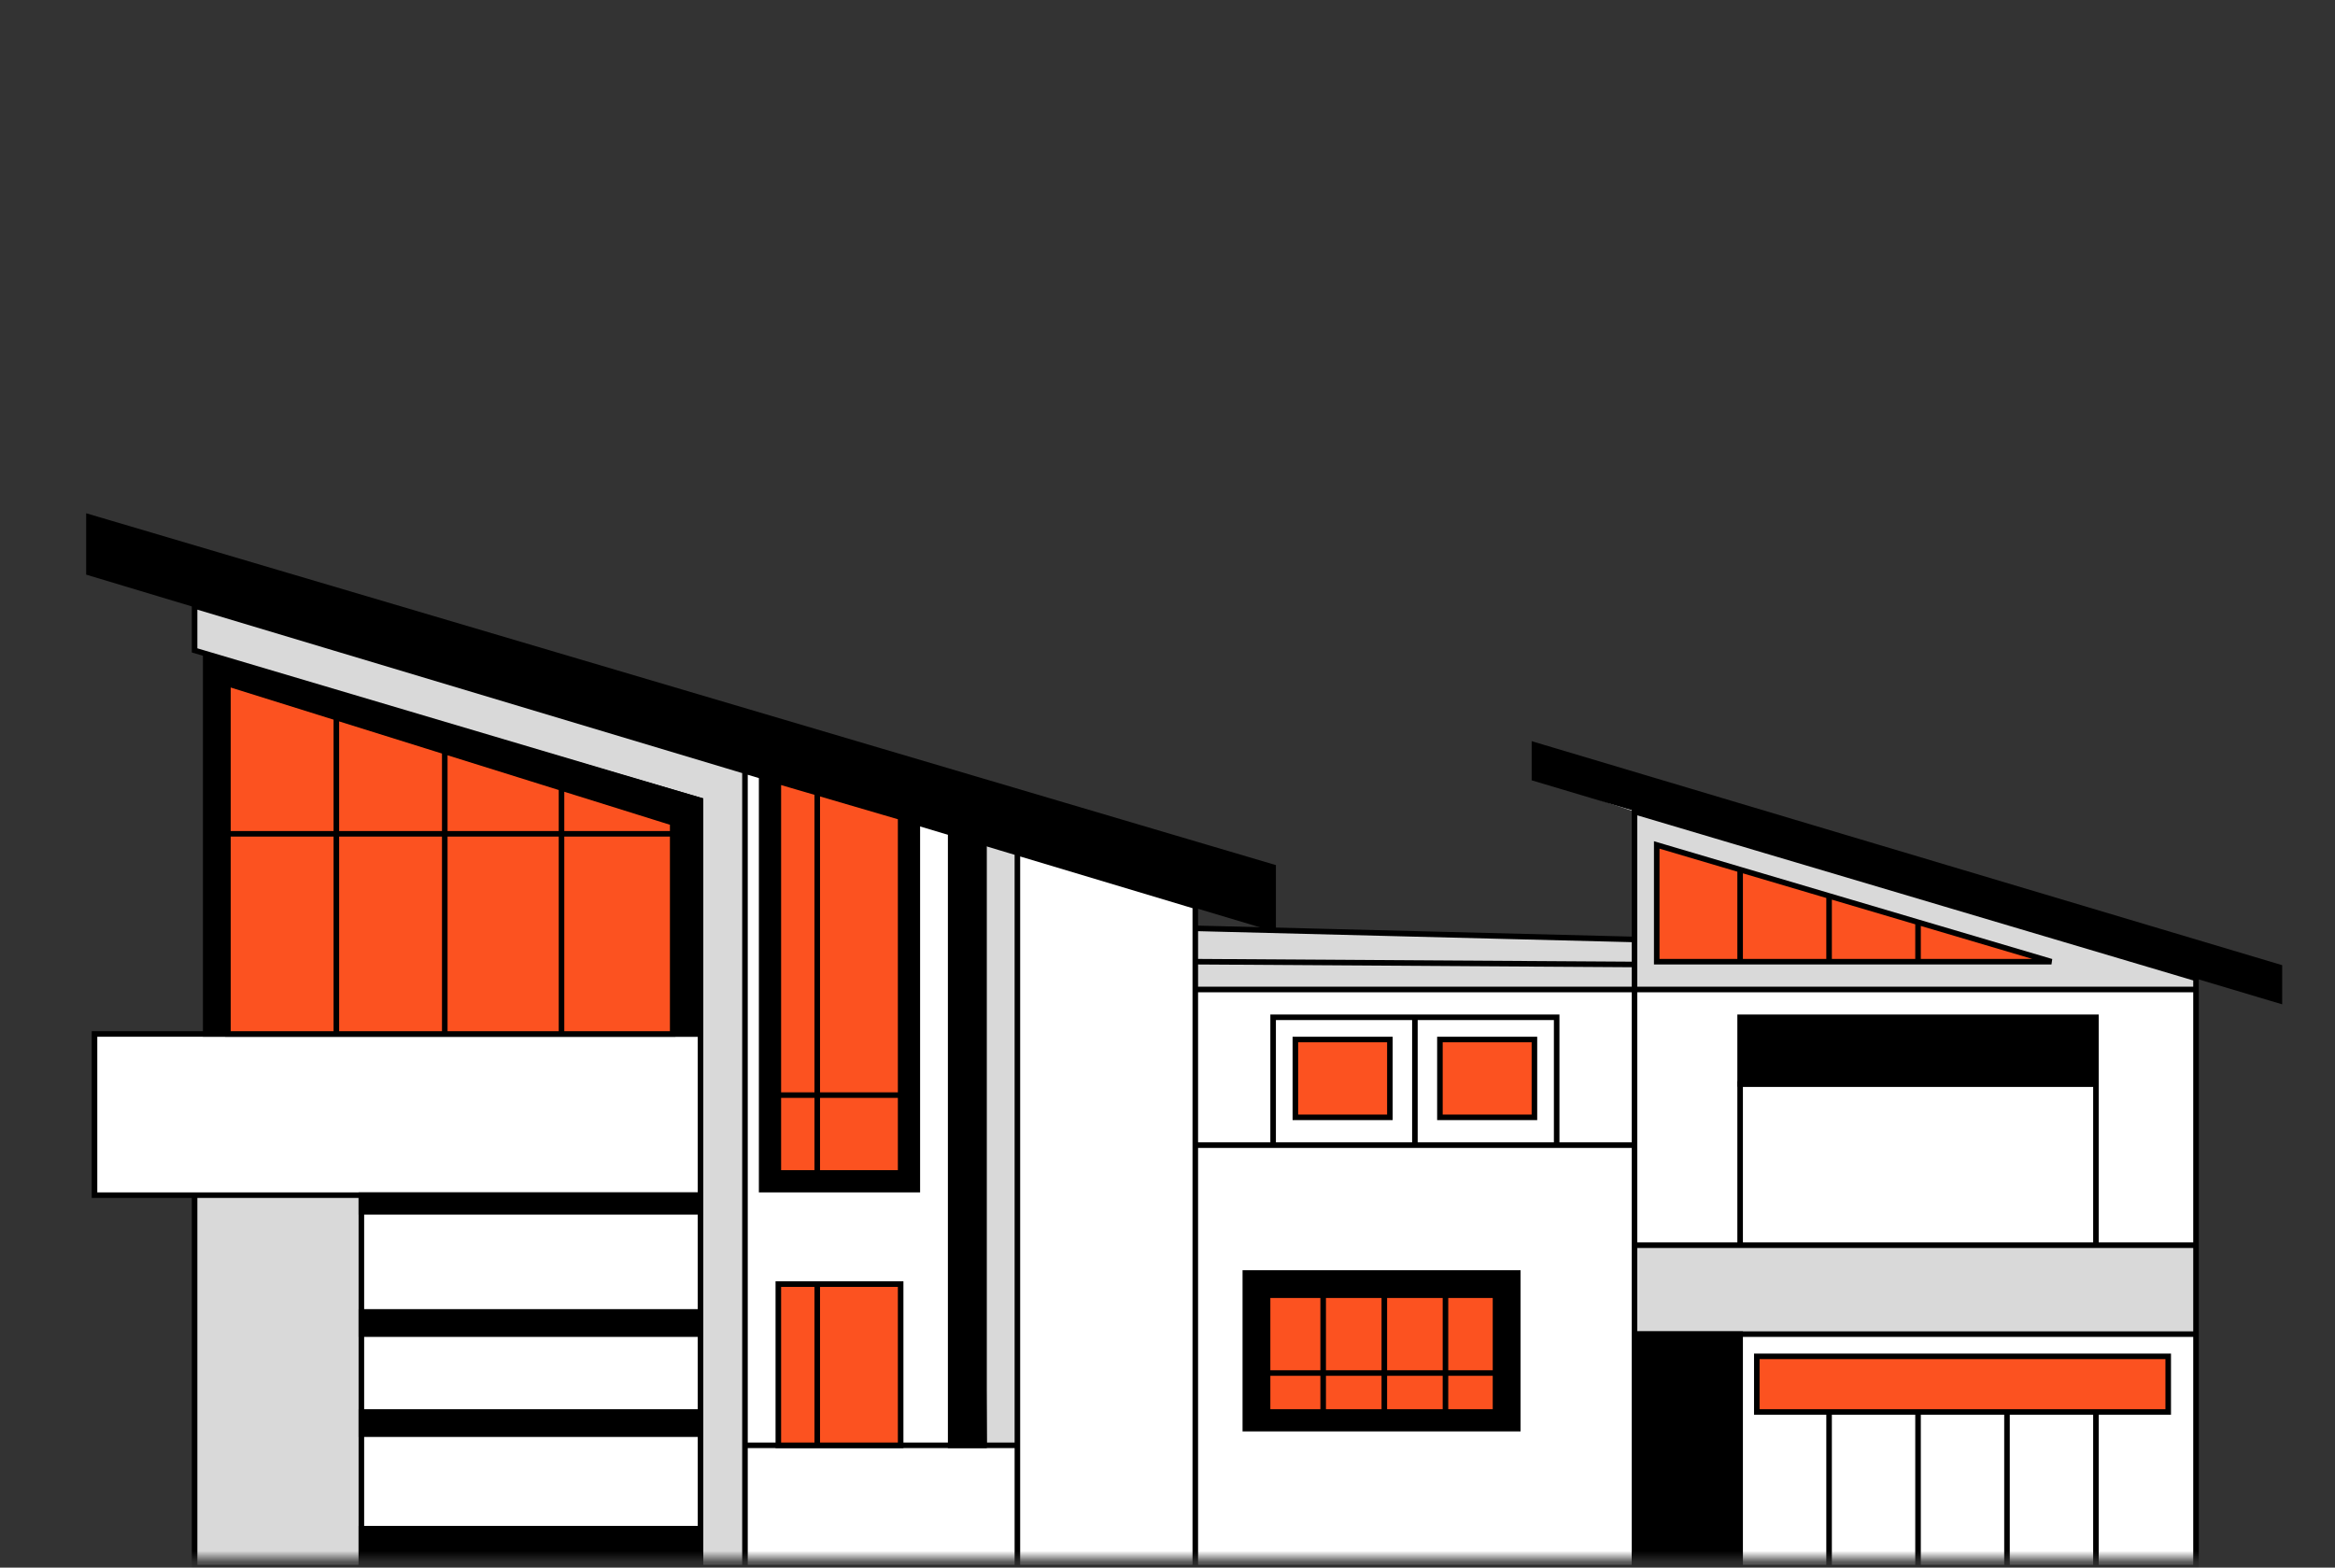
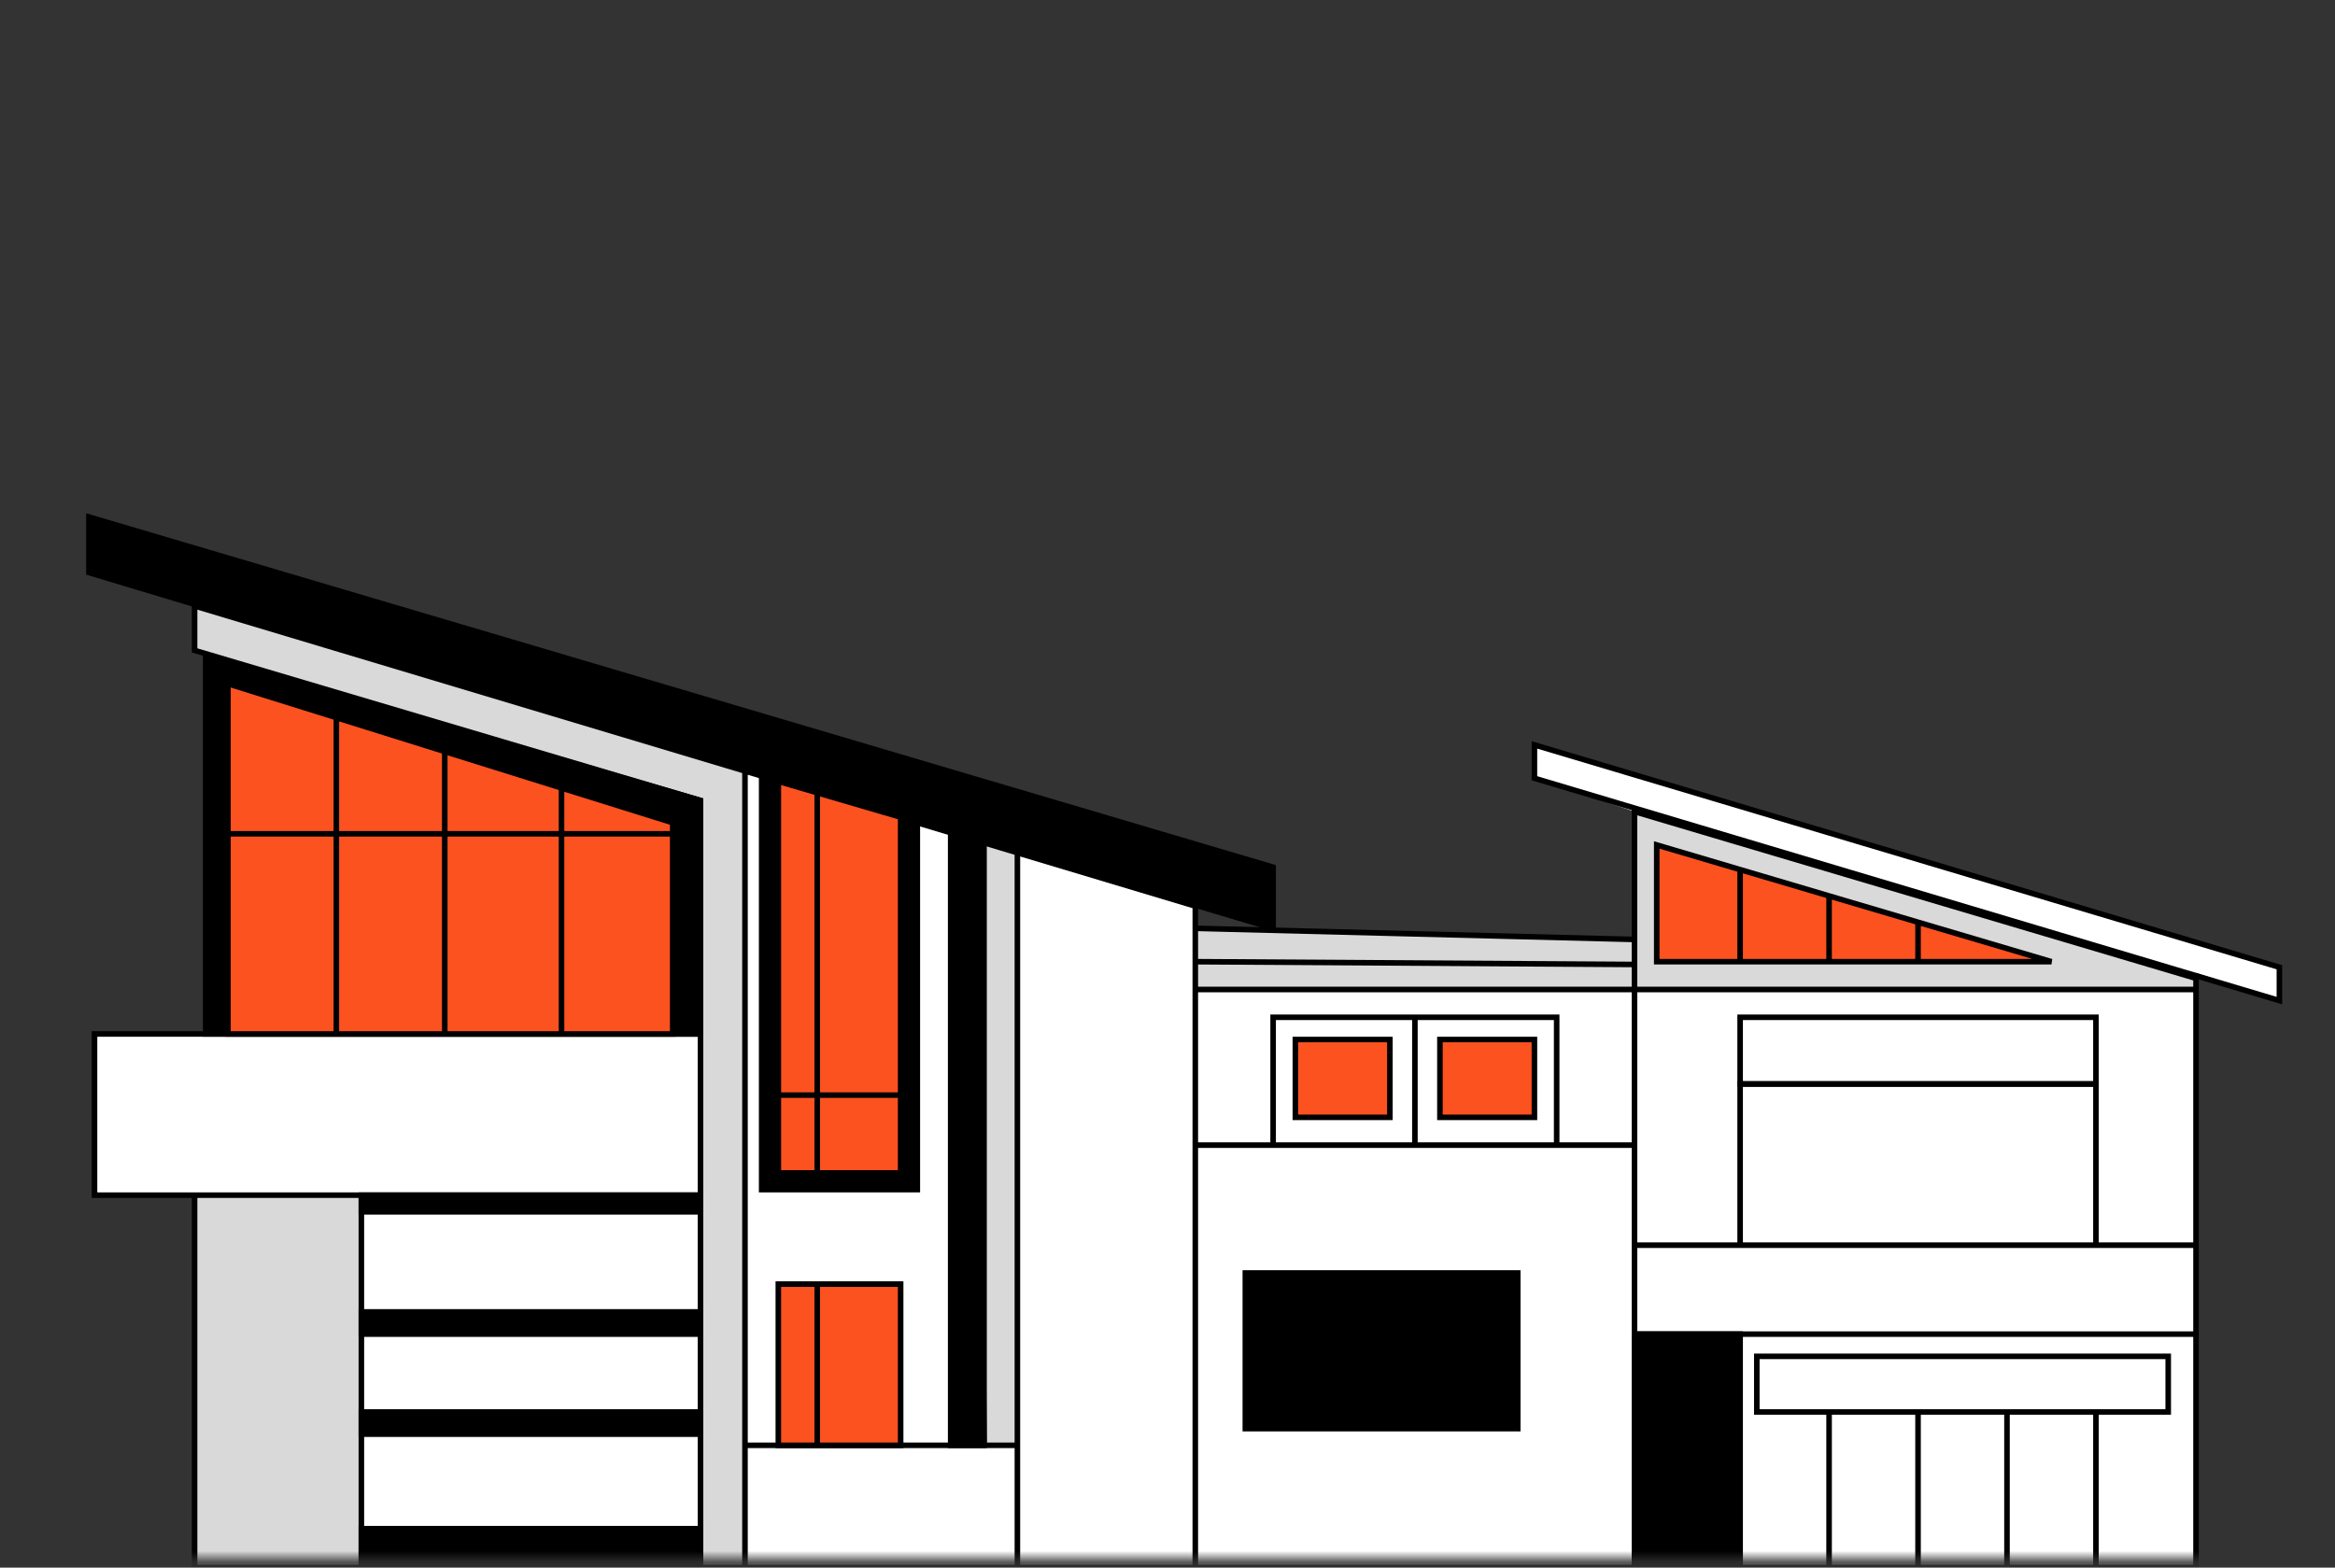
<svg xmlns="http://www.w3.org/2000/svg" width="210" height="141" viewBox="0 0 210 141" fill="none">
  <rect x="0" y="0" width="210" height="141" fill="#333333" stroke="none" />
  <mask id="mask0_44_2212" style="mask-type:alpha" maskUnits="userSpaceOnUse" x="0" y="0" width="210" height="141">
    <rect y="0.176" width="210" height="140" rx="8" fill="white" />
  </mask>
  <g mask="url(#mask0_44_2212)">
    <path d="M17.5 107.5V150L197.5 147V87.5L205 90V87L138 67V70L147 73V84.5L107.5 83.5V81.5L114.5 83.5V78L8 46.5V51.5L17.5 54.5V58.5L18.5 58.783V93H8.5V107.5H17.5Z" fill="white" />
    <path d="M17.5 107.5V141H32.5V107.5H17.5Z" fill="#D9D9D9" />
    <path d="M17.5 54.5V58.5L63 72V93V107.5V141H67V130V69.35L17.5 54.5Z" fill="#D9D9D9" />
    <path d="M91.5 76.7L88 75.65L88.5 130H91.5V76.7Z" fill="#D9D9D9" />
    <path d="M147 84.5L107.5 83.5V86.5L147 86.75V84.5Z" fill="#D9D9D9" />
    <path d="M147 89V86.75L107.5 86.5V89H147Z" fill="#D9D9D9" />
    <path d="M197.5 88L147 73V84.5V86.75V89H197.5V88Z" fill="#D9D9D9" />
-     <path d="M188.5 112H156.5H147V120H197.5V112H188.5Z" fill="#D9D9D9" />
    <path d="M147 141V120M147 141H164.5M147 141H107.5M147 89H197.5M147 89V103M147 89V86.75M147 89H107.5M197.5 89V88L147 73V84.5M197.5 89V112M188.5 112V97.5H156.5V112M188.5 112H156.5M188.5 112H197.5M156.5 112H147M197.5 112V120M147 112V120M147 112V103M147 120H197.5M197.5 120V141H188.5M164.5 127V141M164.5 141H172.5M172.5 127V141M172.5 141H180.5M180.5 127V141M180.5 141H188.5M188.5 127V141M147 103H140M107.5 141V103M107.5 141H91.5M63 141H67M63 141V107.5M63 141H32.5M107.5 83.5V81.5L91.5 76.7M107.5 83.5L147 84.5M107.5 83.5V86.5M147 84.5V86.75M107.5 86.5L147 86.75M107.5 86.5V89M107.5 89V103M107.5 103H114.5M140 103V91.5H127.25M140 103H127.25M114.5 103V91.5H127.25M114.5 103H127.25M127.25 91.5V103M91.5 141H67M91.5 141V130M91.5 76.7L88 75.65M91.5 76.7V130M88 75.65L67 69.35M88 75.65L88.5 130M67 69.35L17.5 54.5V58.5L63 72V93M67 69.35V130M67 141V130M67 130H88.5M91.5 130H88.5M63 93H8.5V107.5H17.5M63 93V107.5M63 107.5H32.5M17.5 107.5V141H32.5M17.5 107.5H32.5M32.5 107.5V141" stroke="black" stroke-width="0.5" />
-     <path d="M138 70V67L205 87V90L138 70Z" fill="black" />
-     <path d="M188.5 91.5V97.5H156.5V91.5H188.5Z" fill="black" />
    <path d="M156.5 120H147V142H156.5V120Z" fill="black" />
    <path d="M136.5 114.5H112V128.5H136.5V114.5Z" fill="black" />
    <path d="M8 51.5V46.5L114.5 78V83.5L88.5 75.725V130H85.5V74.822L82.5 73.919V107H68.5V69.706L8 51.5Z" fill="black" />
    <path d="M18.5 93V59L63 72V93H18.5Z" fill="black" />
    <path d="M32.5 109V107.5H63V109H32.5Z" fill="black" />
    <path d="M63 118H32.5V120H63V118Z" fill="black" />
    <path d="M63 127H32.5V129H63V127Z" fill="black" />
    <path d="M63 137.5H32.5V142H63V137.5Z" fill="black" />
    <path d="M68.5 69.706L8 51.5V46.5L114.5 78V83.5L88.5 75.725M68.5 69.706V107H82.5V73.919M68.5 69.706L82.5 73.919M82.5 73.919L85.5 74.822M85.5 74.822V130H88.5V75.725M85.5 74.822L88.5 75.725M138 67V70L205 90V87L138 67ZM188.5 97.5V91.5H156.5V97.5H188.5ZM147 120H156.5V142H147V120ZM112 114.5H136.5V128.5H112V114.5ZM18.5 59V93H63V72L18.5 59ZM32.5 107.5V109H63V107.5H32.5ZM32.5 118H63V120H32.5V118ZM32.5 127H63V129H32.5V127ZM32.5 137.5H63V142H32.5V137.5Z" stroke="black" stroke-width="0.5" />
    <path d="M116.5 100.5V93.5H125V100.5H116.5Z" fill="#FC5220" />
    <path d="M129.5 100.5V93.5H138V100.5H129.5Z" fill="#FC5220" />
-     <path d="M114 123.5V116.5H119H124.5H130H134.5V123.5V127H130H124.5H119H114V123.5Z" fill="#FC5220" />
    <path d="M149 86.5V76L156.5 78.218L164.5 80.585L172.5 82.951L184.5 86.5H172.5H164.5H156.5H149Z" fill="#FC5220" />
-     <path d="M158 127V122H195V127H158Z" fill="#FC5220" />
    <path d="M70 130V115.5H73.5H81V130H73.5H70Z" fill="#FC5220" />
    <path d="M73.5 71.304L81 73.5V98.5V105.5H73.5H70V98.5V70.28L73.5 71.304Z" fill="#FC5220" />
    <path d="M20.5 75V61.5L30.25 64.547L40 67.594L50.5 70.875L60.5 74V75V93H50.5H40H30.25H20.5V75Z" fill="#FC5220" />
    <path d="M114 123.5V116.5H119M114 123.5V127H119M114 123.5H134.5M134.5 123.5V127H130M134.5 123.5V116.5H130M119 116.5V127M119 116.5H124.5M119 127H124.5M124.5 116.5V127M124.5 116.5H130M124.5 127H130M130 116.5V127M156.5 78.218L149 76V86.5H156.5M156.5 78.218V86.5M156.5 78.218L164.5 80.585M156.5 86.5H164.5M164.5 80.585V86.5M164.5 80.585L172.5 82.951M164.5 86.5H172.5M172.5 82.951L184.5 86.5H172.5M172.5 82.951V86.5M73.5 115.5H81V130H73.5M73.5 115.5H70V130H73.5M73.5 115.5V130M73.5 71.304L81 73.5V98.5M73.5 71.304L70 70.28V98.5M73.5 71.304V105.5M73.5 105.5H70V98.5M73.5 105.5H81V98.5M70 98.5H81M20.5 75V61.5L30.25 64.547M20.5 75V93H30.25M20.5 75H60.5M60.5 75V93H50.5M60.5 75V74L50.5 70.875M50.5 70.875V93M50.5 70.875L40 67.594M50.5 93H40M40 67.594V93M40 67.594L30.25 64.547M40 93H30.25M30.25 64.547V93M116.5 93.5V100.5H125V93.5H116.5ZM129.5 93.5V100.5H138V93.5H129.5ZM158 122V127H195V122H158Z" stroke="black" stroke-width="0.5" />
  </g>
</svg>